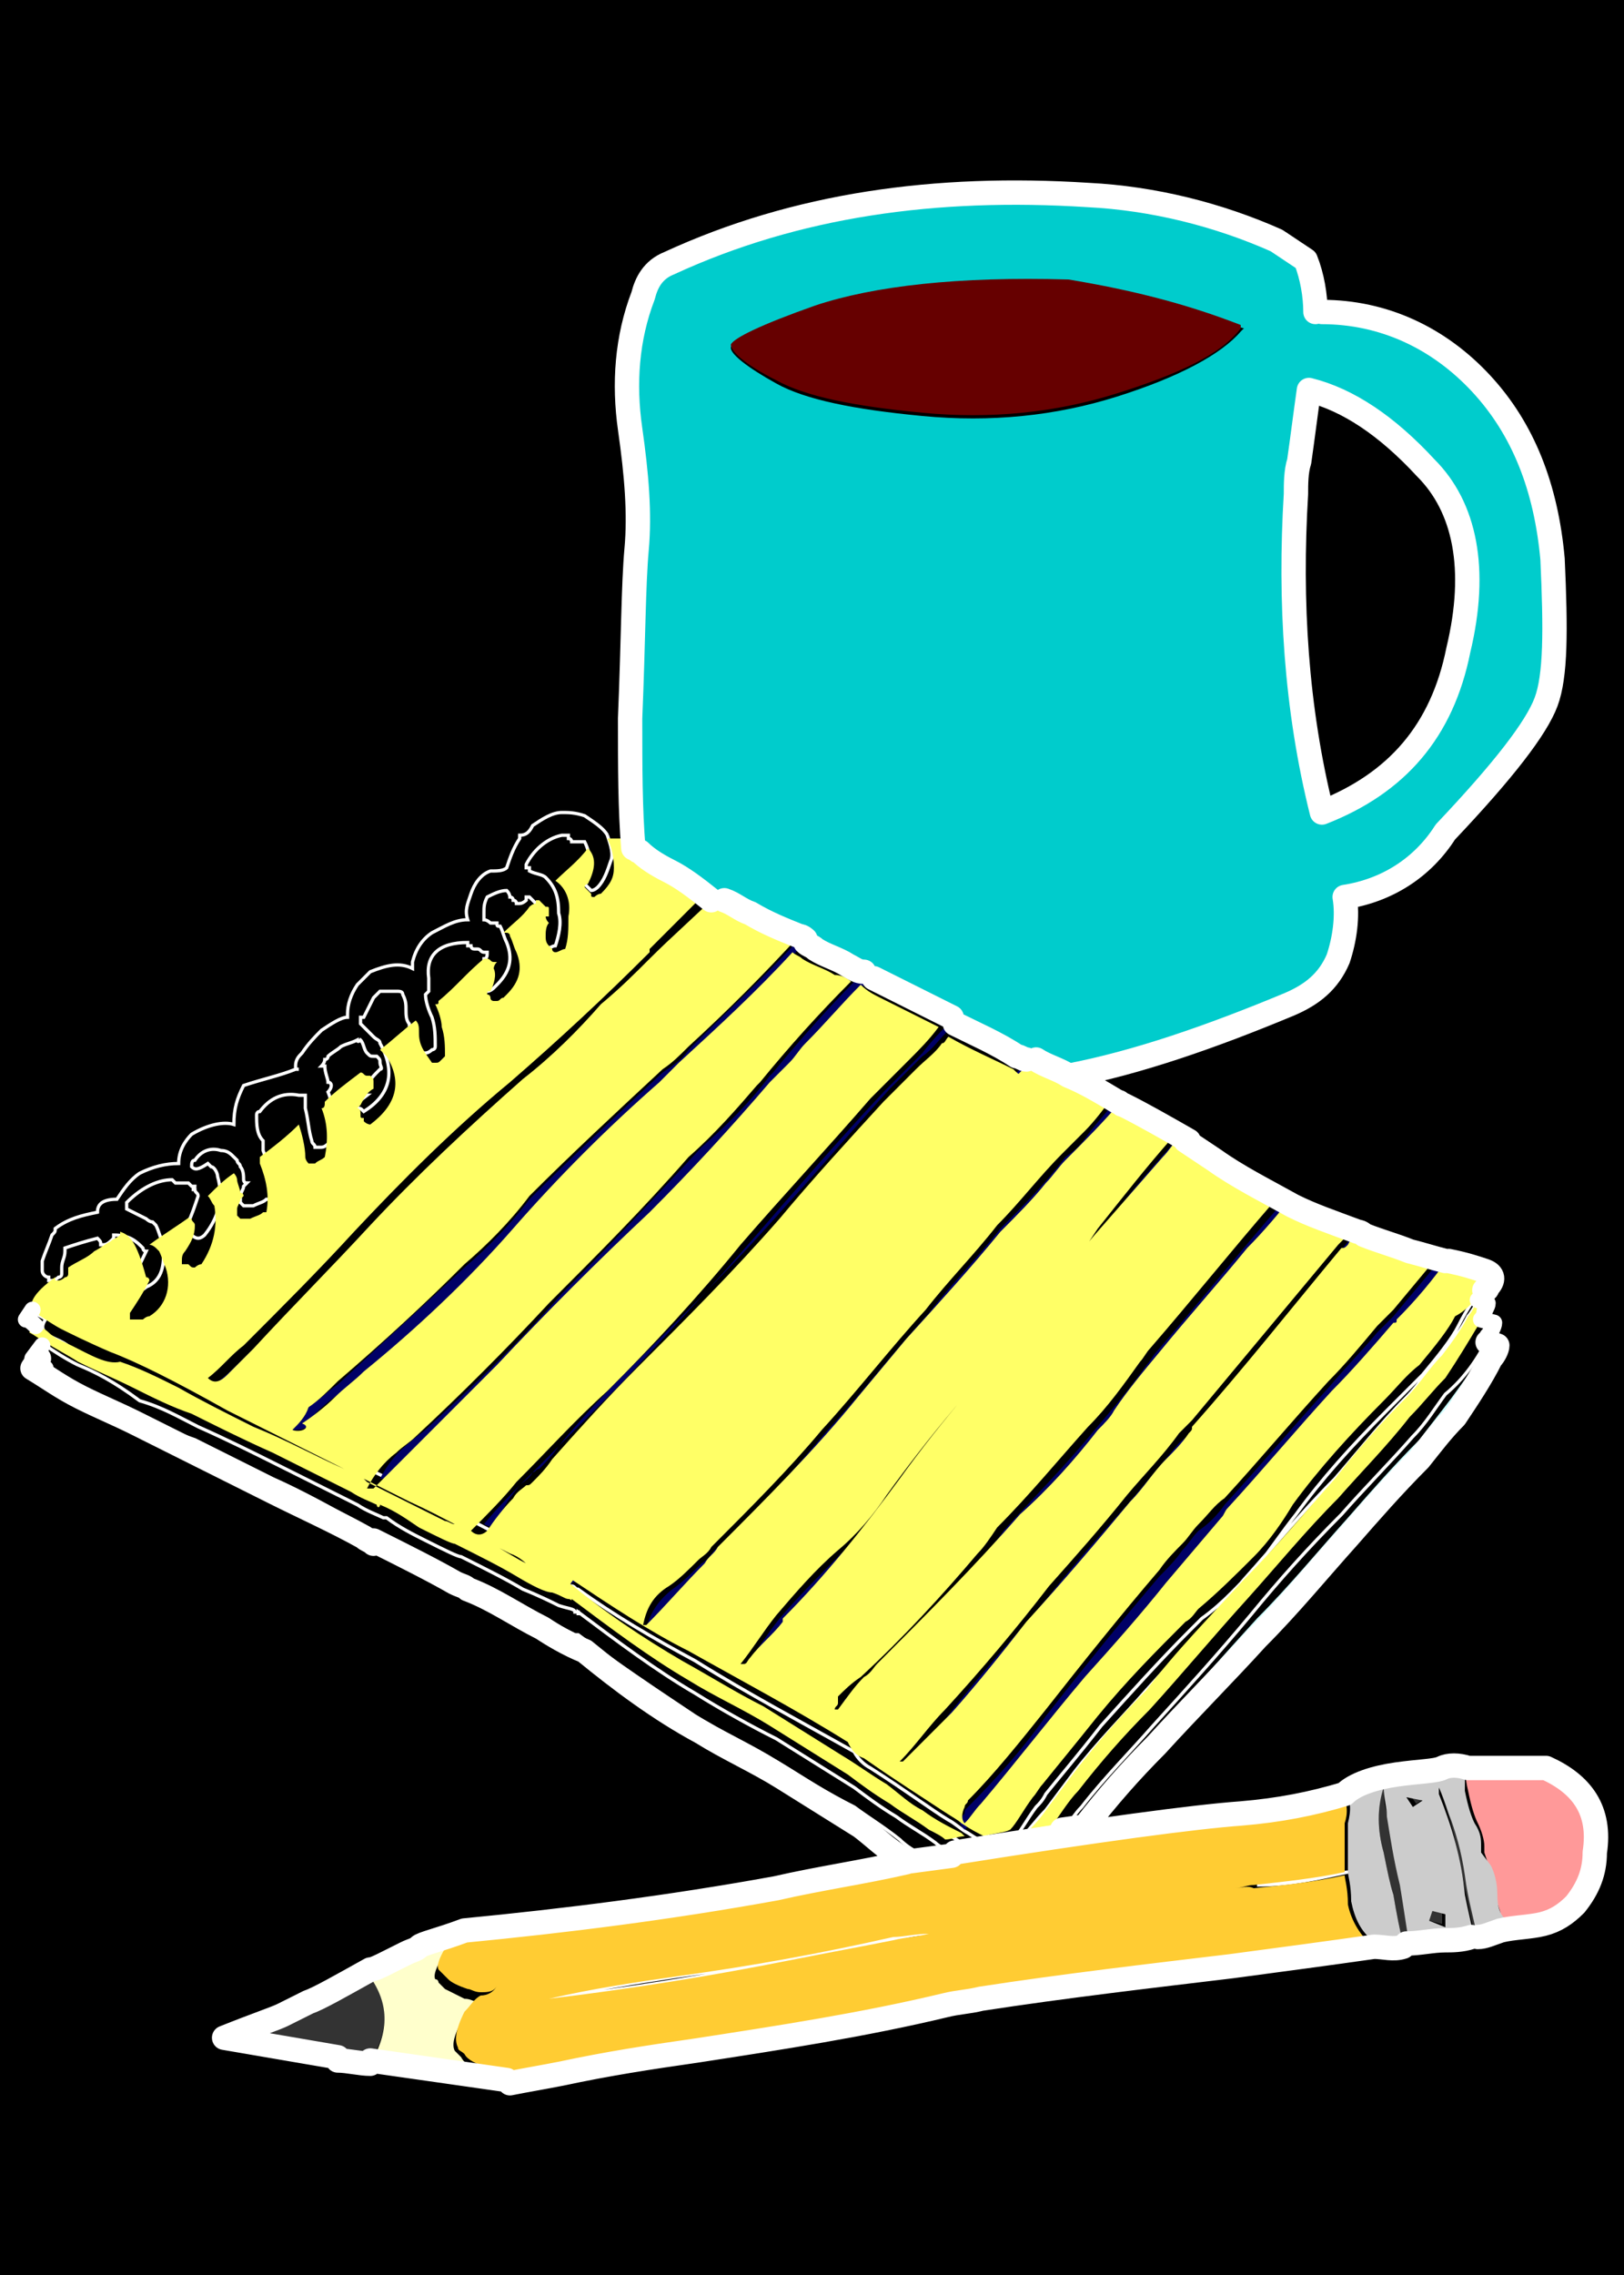
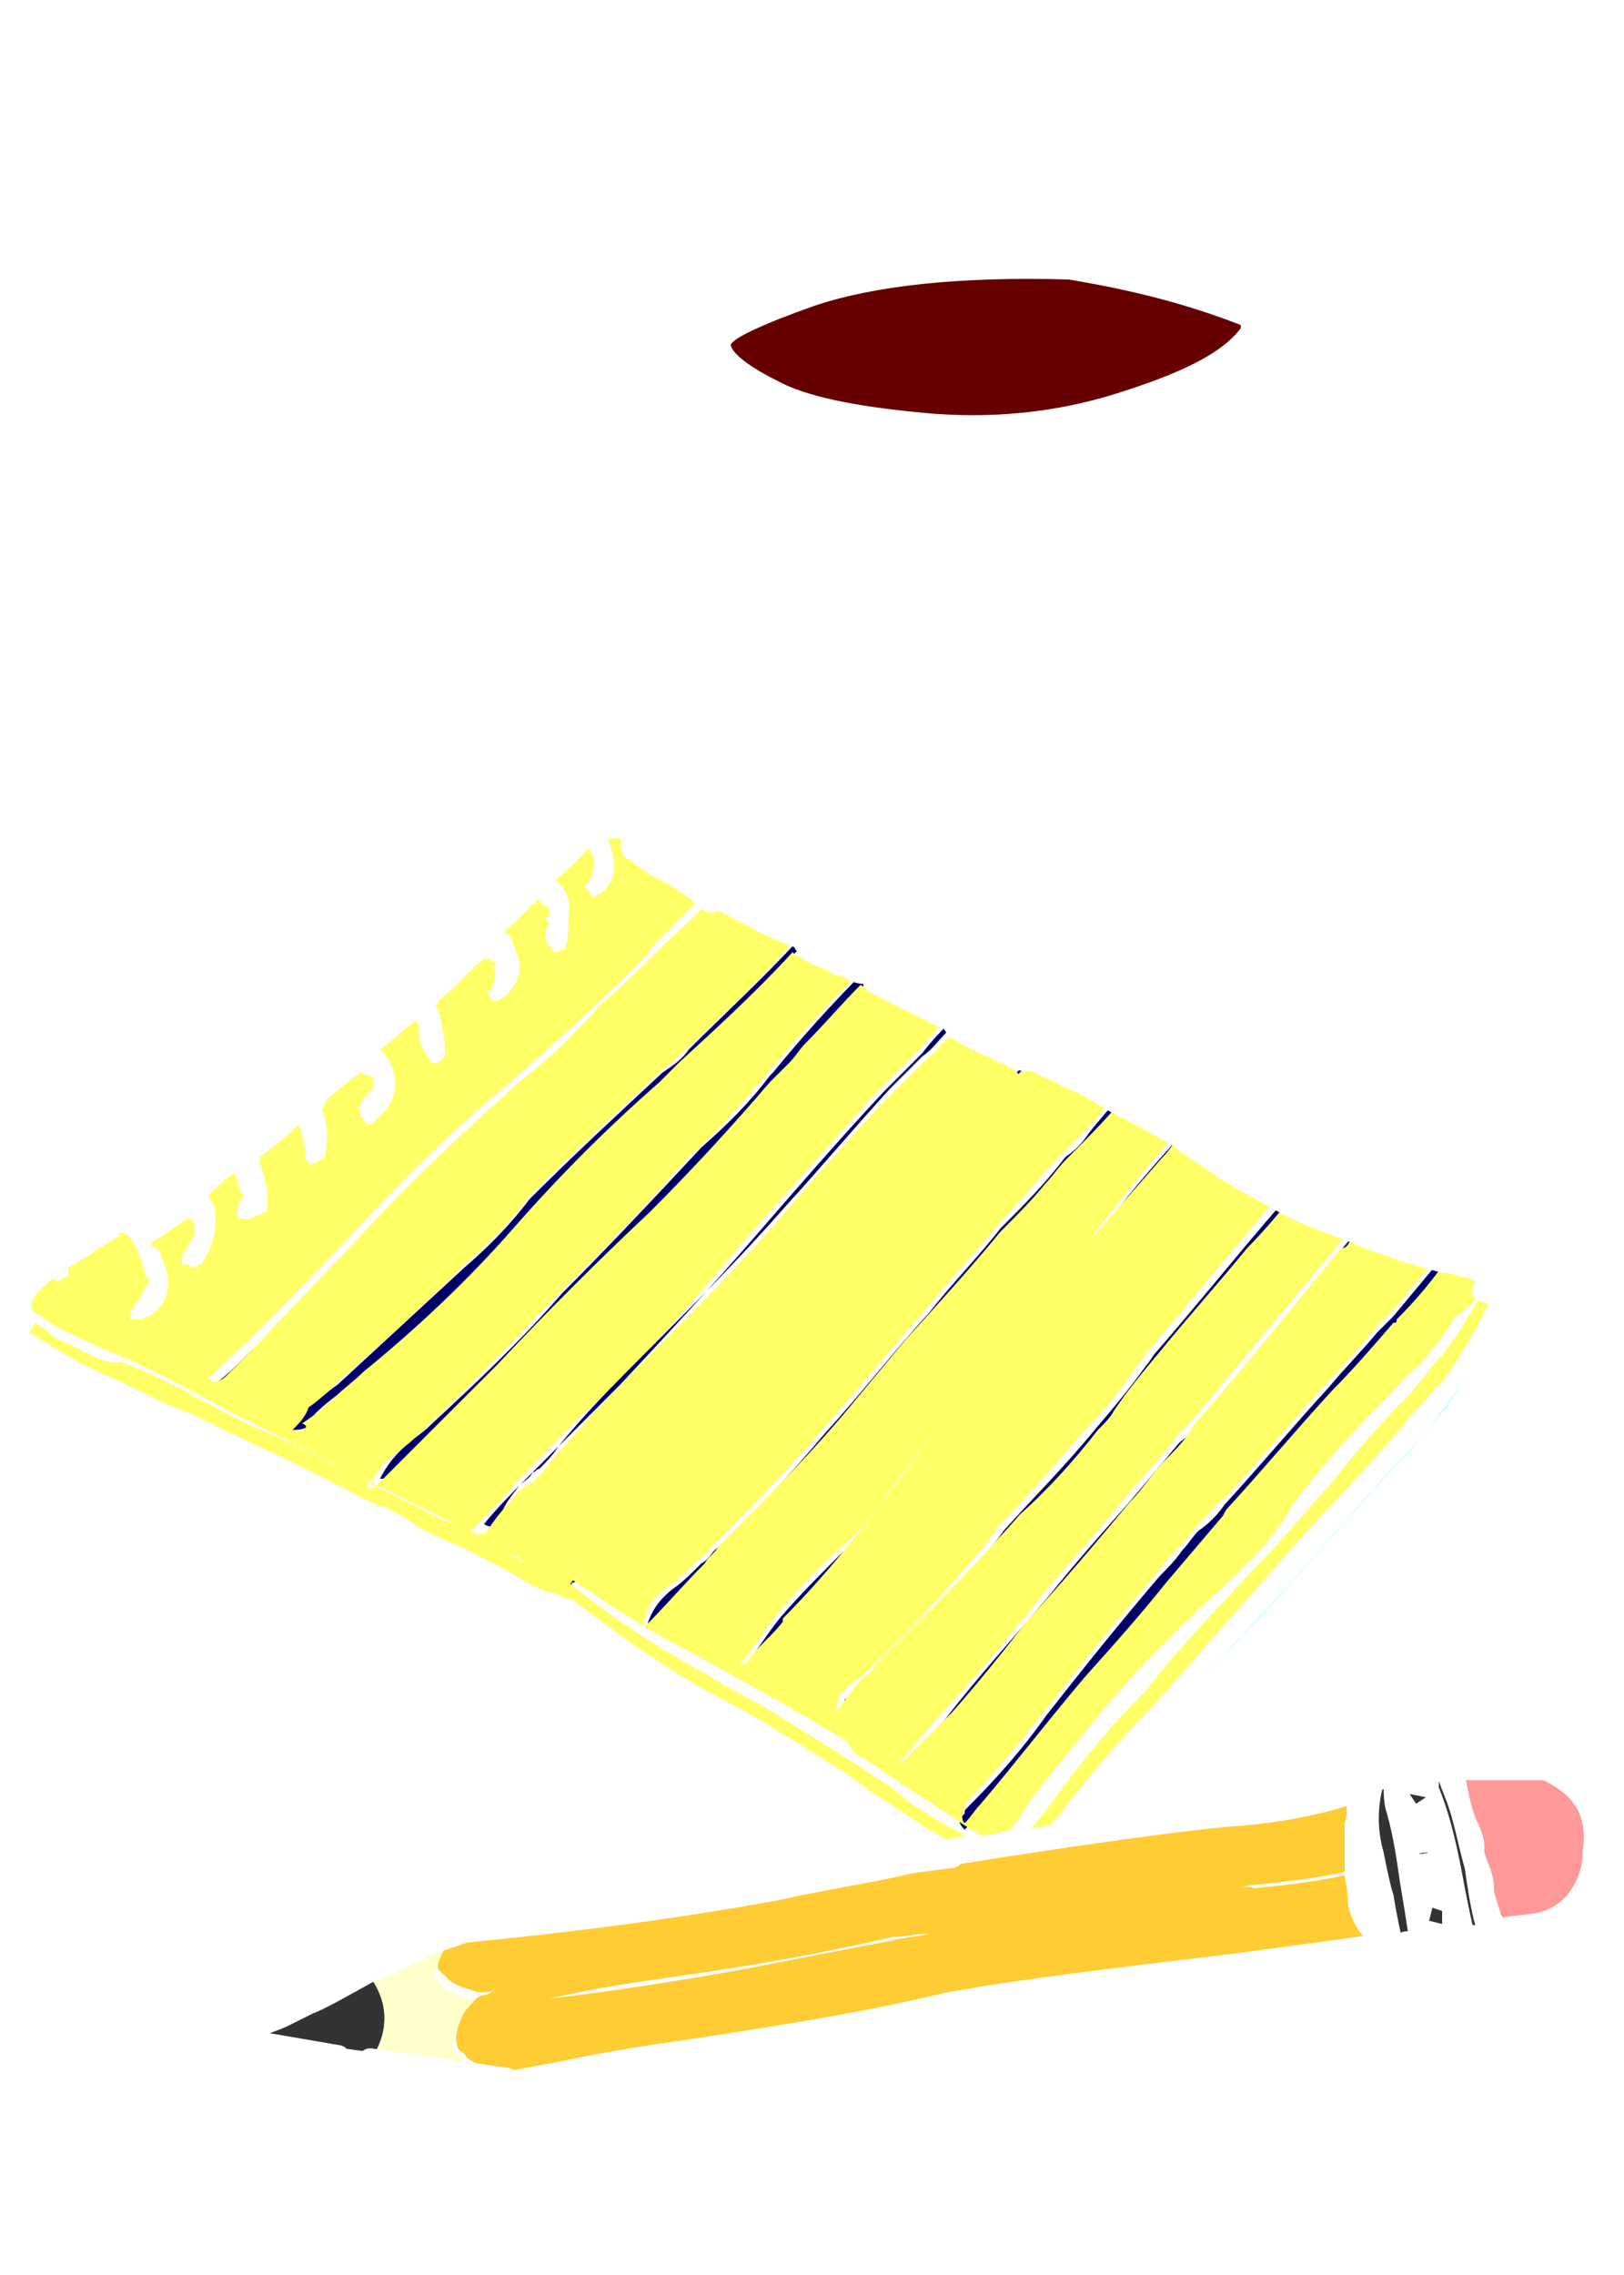
<svg xmlns="http://www.w3.org/2000/svg" version="1.1" id="Layer_1" x="0px" y="0px" viewBox="0 0 50 70" style="enable-background:new 0 0 50 70;" xml:space="preserve">
  <style type="text/css">
	.st0{fill:#333333;}
	.st1{fill:#FF9999;}
	.st2{fill:#CCCCCC;}
	.st3{fill:#FFFFCC;}
	.st4{stroke:#FFFFFF;stroke-width:0.1;stroke-miterlimit:10;}
	.st5{fill:#CCFFFF;}
	.st6{fill:#FFCC33;}
	.st7{fill:#000066;}
	.st8{fill:#FFFF66;}
	.st9{fill:#00CCCC;}
	.st10{fill:#660000;}
	.st11{fill:none;stroke:#FFFFFF;stroke-width:0.5;stroke-linecap:round;stroke-linejoin:round;}
	.st12{fill:none;stroke:#FFFFFF;stroke-width:0.75;stroke-linecap:round;stroke-linejoin:round;}
</style>
-   <rect width="50" height="70" />
  <g id="Layer_5">
</g>
  <g id="Layer_7">
</g>
  <g id="Layer_6">
    <g>
      <g>
        <g>
          <path class="st0" d="M42.6,57c0.1,0.5,0.2,1,0.3,1.3c0.1,0.6,0.2,1.1,0.3,1.5l0,0h0.2c-0.1-0.7-0.2-1.3-0.3-1.9      c-0.1-0.7-0.2-1.4-0.4-2.1c-0.1-0.3-0.1-0.6-0.1-0.9C42.4,55.6,42.4,56.3,42.6,57 M44.6,55.6c-0.1-0.3-0.2-0.5-0.3-0.8      c0,0.1,0,0.2,0,0.2c0.4,1,0.6,2,0.8,3.1c0.1,0.5,0.2,1,0.3,1.4h0.1c-0.2-0.6-0.3-1.3-0.4-2C44.9,56.8,44.8,56.2,44.6,55.6       M44.4,59.2v-0.4l-0.3-0.1L44,59.1L44.4,59.2 M44,57C43.6,57,43.6,57.1,44,57L44,57 M43.4,55.2l0.2,0.3l0.3-0.2L43.4,55.2       M11.4,63.4c-0.3,0-0.7-0.1-1-0.1L11.4,63.4L11.4,63.4 M8.7,62c-0.2,0.1-0.8,0.3-1.8,0.7l3.5,0.6c0.3,0,0.7,0.1,1,0.1      c0.6-0.9,0.6-1.8-0.1-2.8c-1,0.5-1.6,0.8-1.9,0.9C9.1,61.8,8.8,61.9,8.7,62z" />
          <path class="st1" d="M45.2,54.3c-0.1,0.1-0.1,0.4,0,0.8c0.1,0.5,0.2,0.8,0.3,1s0.2,0.5,0.2,0.7V57l0.1,0.3      c0.1,0.2,0.2,0.5,0.2,0.9c0.1,0.4,0.2,0.6,0.2,0.7c0.1,0.1,0.1,0.3,0,0.5c0.4-0.1,0.9-0.2,1.3-0.2c0.4-0.1,0.7-0.3,1-0.6      c0.4-0.5,0.6-1,0.6-1.6c0.1-1.3-0.4-2.2-1.5-2.7C46.8,54.2,46,54.2,45.2,54.3z" />
-           <path class="st2" d="M45.2,54.3c-0.3,0-0.6,0-0.8,0c-0.2,0.1-0.7,0.1-1.4,0.2c-0.7,0.1-1.3,0.3-1.6,0.6c0.2,0.3,0.2,0.6,0.1,1      c0,0.3,0,0.5,0,0.9c0,0.2,0,0.4,0,0.6l0,0c0,0.1,0.1,0.4,0.1,0.9c0.1,0.5,0.3,1,0.8,1.3c0.2,0.1,0.5,0.1,0.8,0l0,0      c-0.1-0.4-0.2-0.9-0.3-1.5c-0.1-0.3-0.2-0.8-0.3-1.3c-0.2-0.7-0.2-1.4,0-2c0,0.3,0.1,0.6,0.1,0.9c0.1,0.6,0.2,1.3,0.4,2.1      c0.1,0.6,0.2,1.3,0.3,1.9c0.4-0.1,0.8-0.1,1.2-0.1c0.2,0,0.5,0,0.8-0.1c-0.1-0.5-0.2-0.9-0.3-1.4c-0.1-1.1-0.4-2.1-0.8-3.1      c0-0.1,0-0.1,0-0.2c0.1,0.2,0.2,0.5,0.3,0.8c0.2,0.5,0.4,1.2,0.5,1.9c0.1,0.8,0.3,1.4,0.4,2c0.2,0,0.5-0.1,0.8-0.2      c0-0.2,0-0.4,0-0.5c-0.1-0.1-0.2-0.3-0.2-0.7s-0.1-0.7-0.2-0.9L45.6,57v-0.2c0-0.2,0-0.4-0.2-0.7c-0.1-0.2-0.2-0.5-0.3-1      C45.1,54.7,45.1,54.4,45.2,54.3 M43.5,55.6l-0.2-0.3l0.5,0.1L43.5,55.6 M44,57.1C43.6,57,43.6,57,44,57.1L44,57.1 M44.5,58.9      v0.4L44,59.1l0.1-0.3L44.5,58.9z" />
          <path class="st3" d="M12.4,60.1c-0.2,0.1-0.3,0.2-0.6,0.3c-0.2,0.1-0.4,0.2-0.5,0.2v0.1c0.7,0.9,0.7,1.8,0.1,2.8      c1.4,0.2,2.8,0.4,4.1,0.6c0,0,0,0,0.1,0c0-0.1,0-0.1-0.1,0c-0.2-0.1-0.4-0.3-0.7-0.4c-0.3-0.1-0.5-0.2-0.6-0.4      c-0.1-0.1-0.1-0.1-0.2-0.2c-0.1-0.2,0-0.5,0.2-0.9l0,0c0.2-0.2,0.3-0.3,0.5-0.5l0,0c0.2,0,0.4-0.1,0.5-0.3      c-0.1,0.1-0.3,0.2-0.5,0.2c-0.1,0-0.2-0.1-0.4-0.1c-0.2-0.1-0.4-0.2-0.6-0.3c-0.1-0.1-0.1-0.1-0.2-0.2c0,0,0-0.1-0.1-0.1      c-0.1-0.2,0.2-0.7,0.7-1.4c-0.8,0.3-1.3,0.5-1.4,0.5C12.7,60,12.6,60,12.4,60.1z" />
-           <path class="st4" d="M17.8,50.4L17.8,50.4L17.8,50.4L17.8,50.4 M38.7,58L38.7,58c1,0,1.9-0.2,2.8-0.4l0,0      C40.5,57.7,39.6,57.9,38.7,58 M28.6,59.5L28.6,59.5c0.4-0.1,0.8-0.2,1.1-0.2c0.4-0.1,0.8-0.1,1.2-0.2c-0.4,0.1-0.8,0.1-1.2,0.2      C29.3,59.3,29,59.3,28.6,59.5c-0.4,0-0.7,0.1-1.1,0.1c-2.2,0.5-4.4,0.9-6.6,1.2c-1.3,0.2-2.6,0.4-4,0.7c2.4-0.3,4.9-0.7,7.5-1.2      c1-0.2,2.1-0.4,3.1-0.6C27.8,59.6,28.2,59.5,28.6,59.5 M32.8,56.4L32.8,56.4l-0.3,0.1C32.6,56.4,32.7,56.4,32.8,56.4 M2.4,42      c-0.4-0.2-0.7-0.4-1-0.6L1,41.8C1.1,41.9,1.2,42,1.4,42c0.4,0.2,0.7,0.5,1.1,0.7c0.6,0.3,1.1,0.5,1.7,0.8s1.2,0.6,1.8,0.8      c0.8,0.4,1.6,0.8,2.4,1.2c0.9,0.4,1.8,0.9,2.7,1.4l0.6,0.3h-0.1c0.7,0.4,1.3,0.7,1.8,0.9c0.6,0.3,1,0.5,1.1,0.5      c0.7,0.3,1.3,0.7,2,1.1c0.4,0.2,0.8,0.4,1.2,0.6h0.1l0,0c1.2,0.9,2.4,1.7,3.6,2.5c0.8,0.5,1.7,0.9,2.5,1.4s1.6,1,2.4,1.4      c0.4,0.3,0.9,0.6,1.4,1c0.2,0.2,0.5,0.4,0.8,0.5c0.3,0,0.5-0.1,0.8-0.1c-0.2-0.1-0.4-0.2-0.5-0.3c-0.4-0.3-0.8-0.5-1.2-0.8      c-0.5-0.3-0.9-0.6-1.3-0.9c-0.8-0.5-1.6-1-2.4-1.5c-0.8-0.4-1.7-0.9-2.5-1.4c-1.2-0.7-2.4-1.6-3.6-2.5v0.1l0,0v-0.1h-0.1      c0-0.1-0.2-0.1-0.5-0.2c-0.2-0.1-0.6-0.3-1.1-0.5c-0.5-0.3-1.1-0.6-1.9-1c-0.1,0-0.5-0.2-1.1-0.5c-0.4-0.2-0.8-0.4-1.2-0.7      c-0.1,0-0.1,0-0.1,0l0,0l0,0c-0.2-0.1-0.5-0.2-0.8-0.4c-0.8-0.4-1.6-0.8-2.4-1.2c-0.8-0.4-1.6-0.8-2.5-1.2      c-0.6-0.3-1.1-0.6-1.8-0.8C3.5,42.5,2.9,42.2,2.4,42 M1.5,41.1c0.2,0.1,0.5,0.2,0.7,0.4c0.6,0.3,1.1,0.5,1.7,0.8      s1.2,0.6,1.8,0.8c0.8,0.4,1.6,0.8,2.3,1.2c0.9,0.5,1.8,0.9,2.8,1.3c0.2,0.1,0.4,0.2,0.6,0.3c0.1,0,0.1,0.1,0.1,0.1      c0.8,0.4,1.6,0.8,2.4,1.2c0.1,0.1,0.2,0.1,0.3,0.1c0.7,0.3,1.3,0.7,2,1.1c0.4,0.2,0.8,0.5,1.4,0.7V49l0,0      c1.2,0.9,2.4,1.7,3.6,2.5c0.8,0.5,1.6,0.9,2.5,1.4c0.8,0.5,1.6,1,2.4,1.5c0.4,0.3,0.9,0.6,1.4,0.9c0.4,0.3,0.7,0.6,1.1,0.8      s0.8,0.5,1.2,0.7c0.1,0,0.1,0.1,0.1,0.1c0.2,0,0.4-0.1,0.6-0.1l0,0c-0.2-0.1-0.4-0.2-0.7-0.4c-0.2-0.1-0.4-0.3-0.6-0.4      c-0.5-0.3-1.3-0.9-2.4-1.6c-0.2-0.1-0.4-0.3-0.5-0.5c-1.6-0.9-3.3-1.8-4.9-2.8c-1.3-0.7-2.5-1.4-3.6-2.2c-0.1,0-0.1-0.1-0.2-0.1      c-0.3-0.2-0.7-0.5-1-0.8c-0.2-0.2-0.5-0.3-0.7-0.5c-1-0.5-2.1-1.1-3.1-1.6c-2.1-1-4-1.9-5.6-2.8c-1.6-0.8-2.8-1.4-3.6-1.8      c-0.8-0.3-1.3-0.6-1.5-0.7c-0.2-0.1-0.5-0.2-0.8-0.5l-0.2,0.3c0.1,0.1,0.2,0.1,0.3,0.2C1.2,40.9,1.4,41,1.5,41.1 M18.7,25.7      c-0.1-0.2-0.4-0.4-0.7-0.6C17.7,25,17.5,25,17.3,25c-0.3,0-0.6,0.2-0.9,0.4c-0.1,0.2-0.2,0.3-0.4,0.3v0.1      c-0.2,0.3-0.3,0.6-0.4,0.9c-0.1,0.1-0.3,0.1-0.5,0.1c-0.3,0.1-0.5,0.4-0.6,0.7c-0.1,0.3-0.2,0.5-0.1,0.8c-0.4,0-0.7,0.2-1.1,0.4      c-0.3,0.2-0.5,0.5-0.6,0.9c0,0.1,0,0.2,0,0.2c-0.4-0.2-0.8-0.1-1.3,0.1c-0.1,0.1-0.3,0.3-0.4,0.4c-0.2,0.3-0.3,0.6-0.3,0.9      c0,0.1,0,0.1,0,0.1c-0.2,0-0.5,0.2-0.8,0.4c-0.2,0.2-0.4,0.4-0.6,0.7c-0.1,0.1-0.2,0.2-0.2,0.4c0,0.1,0,0.1,0.1,0.1H9.1      c-0.5,0.2-1,0.3-1.6,0.5c-0.2,0.4-0.3,0.7-0.3,1.2c-0.3-0.1-0.8,0-1.3,0.3c-0.2,0.2-0.4,0.5-0.4,0.9c-0.4,0-0.8,0.1-1.2,0.3      c-0.3,0.2-0.5,0.5-0.7,0.8c-0.5,0-0.6,0.2-0.6,0.4c-0.5,0.1-0.9,0.2-1.3,0.5c0,0.1,0,0.1-0.1,0.2c-0.1,0.3-0.2,0.5-0.3,0.8v0.1      c0,0.1,0,0.1,0,0.2c0,0.1,0.1,0.2,0.2,0.2v0.1c0.1,0,0.1,0,0.1,0c0.1,0,0.2-0.1,0.2-0.1c0.1,0,0.1-0.1,0.1-0.1s0-0.1,0-0.2      c0-0.2,0.1-0.3,0.1-0.5c0,0,0,0,0-0.1c0.3-0.1,0.6-0.2,1-0.3l0,0c0.1,0.1,0.1,0.1,0.1,0.2h0.1l0,0c0.1,0,0.2-0.1,0.3-0.2V38      c0.5,0,0.7,0.2,0.9,0.4c0,0,0,0.1,0.1,0.1c-0.2,0.4-0.3,0.7-0.6,1v0.1v0.1l0,0H4h0.1c0,0,0.1,0.1,0.2,0c0.1,0,0.2-0.1,0.2-0.1      C5,39.4,5.1,38.9,5,38.2c-0.1-0.2-0.1-0.3-0.2-0.5l-0.1-0.1c-0.1,0-0.2-0.1-0.2-0.1c-0.2-0.1-0.4-0.2-0.6-0.3l0,0      c0-0.1,0-0.1,0-0.2c0.5-0.5,1-0.7,1.4-0.7c0.1,0.1,0.1,0.1,0.1,0.1c0.1,0,0.1,0,0.2,0s0.1,0,0.2,0l0.1,0.1H6c0,0,0,0.1-0.1,0.1      H6c0,0.1,0.1,0.1,0.1,0.2c-0.1,0.3-0.2,0.6-0.3,0.8c-0.1,0.1-0.1,0.2-0.1,0.3V38l0,0h0.1h0.1c0,0,0.1,0.1,0.2,0.1S6.3,38,6.3,38      c0.4-0.5,0.6-1.1,0.4-1.8c0-0.1-0.1-0.3-0.2-0.3l-0.1-0.1C6.1,36,6,36,5.9,35.9c0-0.1,0-0.2,0.1-0.2l0,0      c0.2-0.3,0.5-0.4,0.8-0.3c0.2,0,0.3,0.1,0.4,0.2l0.1,0.1c0,0.1,0.1,0.1,0.1,0.2c0.1,0.1,0.1,0.3,0.1,0.4c0,0,0,0.1,0.1,0.1      l-0.1,0.1c0,0.1-0.1,0.2-0.1,0.3v0.1V37l0,0l0.1,0.1h0.1c0,0,0.1,0,0.2,0C8,37,8.1,37,8.2,36.9h0.1c0.1-0.5,0-1-0.2-1.5l0,0      c0,0,0-0.1,0-0.2l0,0l0,0v-0.1c-0.2-0.2-0.2-0.5-0.2-0.8c0,0,0-0.1,0.1-0.1c0.3-0.4,0.7-0.6,1.2-0.5h0.1h0.1c0,0.1,0,0.3,0,0.4      c0.1,0.4,0.1,0.7,0.2,1c0,0.1,0.1,0.1,0.1,0.2c0.1,0,0.1,0,0.2,0c0.1,0,0.2-0.1,0.3-0.2c0.1-0.5,0.1-1-0.1-1.5      c0,0,0.1-0.1,0.1-0.2c0,0,0-0.1-0.1-0.1c0-0.1-0.1-0.3-0.1-0.5H9.9c0,0,0.1-0.1,0.1-0.2c0,0,0.1,0,0.1-0.1      c0.1-0.1,0.3-0.2,0.4-0.3c0.2-0.1,0.3-0.1,0.5-0.2c0,0,0,0.1,0.1,0c0.1,0.1,0.1,0.3,0.2,0.4c0.1,0.1,0.1,0.1,0.2,0.1      c0,0,0,0,0.1,0c0.1,0.1,0.1,0.1,0.1,0.2c0,0.1,0.1,0.2,0,0.2c-0.2,0.2-0.3,0.3-0.4,0.5c0,0,0,0-0.1,0.1c0,0.1,0,0.2,0.1,0.2      C10.9,34,11,34,11,34v0.1c0.1,0,0.1,0,0.2,0.1c0.8-0.5,1-1.2,0.5-2.1c0-0.1-0.1-0.1-0.2-0.2l-0.1-0.1c-0.1-0.1-0.2-0.2-0.2-0.2      l-0.1-0.1c0,0,0-0.1,0-0.2c0,0,0,0,0.1,0c0.1-0.2,0.2-0.4,0.3-0.6c0.1-0.1,0.1-0.1,0.2-0.2c0.2,0,0.3,0,0.5,0      c0.1,0,0.2,0,0.2,0.1c0.1,0.2,0.1,0.3,0.1,0.5c0,0.1,0,0.3,0.1,0.4c0,0.3,0.2,0.6,0.4,0.9h0.1c0.1,0,0.2-0.1,0.2-0.1      s0.1,0,0.1-0.1c0-0.3,0-0.6-0.1-0.9c-0.1-0.2-0.2-0.5-0.2-0.7c0,0,0,0,0.1-0.1l0,0c0-0.1,0-0.2,0-0.4c-0.1-0.7,0.3-1.1,1.2-1.1      c0,0,0,0,0,0.1l0,0h0.1c0,0,0,0.1,0.1,0.1h0.1l0,0c0.1,0,0.1,0.1,0.2,0.1H15c0,0.1,0,0.2-0.1,0.2c0,0.2,0,0.5-0.1,0.7      c0,0,0,0.1-0.1,0.1c0,0,0,0.1,0.1,0.1l0,0c0,0,0.1,0,0.1,0.1l0,0H15c0.1,0,0.2-0.1,0.2-0.1l0.1-0.1c0.4-0.4,0.5-0.8,0.3-1.3      c-0.1-0.2-0.1-0.3-0.2-0.5c-0.1,0-0.1,0-0.1-0.1c0,0,0,0-0.1,0l0,0h-0.1c0,0-0.1-0.1-0.2-0.1c0-0.1,0-0.2,0-0.2      c0-0.2,0-0.3,0.1-0.5c0.2-0.1,0.4-0.2,0.6-0.2c0.1,0.1,0.1,0.2,0.1,0.2s0.1,0,0.1,0.1c0.1,0,0.1,0.1,0.1,0.1s0,0,0.1,0      s0.2-0.1,0.2-0.1v-0.1l0,0h0.1c0.1,0.1,0.1,0.1,0.2,0.2c0.1,0,0.1,0.1,0.1,0.1c0,0.1,0,0.1,0,0.2h-0.1c0,0.1,0.1,0.1,0.1,0.2      c-0.1,0.2-0.1,0.3-0.1,0.4s0,0.2,0.1,0.3c0.1,0.1,0.1,0.1,0.1,0.1c0.1,0,0.1,0,0.1,0.1c0.1,0,0.2-0.1,0.3-0.1      c0.1-0.3,0.2-0.7,0.1-1c0-0.5-0.1-0.8-0.4-1.1c-0.1-0.1-0.3-0.1-0.5-0.2v-0.1h-0.1c0,0,0,0,0-0.1l0,0c0.2-0.4,0.6-0.8,1.1-0.9      l0,0c0.1,0,0.1,0,0.2,0v0.1c0.1,0,0.1,0.1,0.1,0.1H18c0.2,0.4,0.2,0.8,0,1.1c0,0,0,0.1-0.1,0.1c0,0.1,0.1,0.1,0.1,0.1      s0,0,0.1,0.1l0,0l0.1,0.1c0.1,0,0.2-0.1,0.2-0.1c0.2-0.2,0.3-0.5,0.4-0.8C18.9,26.3,18.8,26,18.7,25.7 M45.8,41.2L45.8,41.2      c0.1-0.2,0.1-0.3,0.1-0.5l-0.4-0.1c-0.3,0.5-0.6,1-1,1.6c-0.4,0.4-0.7,0.8-1.1,1.2c-0.8,0.8-1.5,1.6-2.2,2.5      c-0.9,1-1.8,2.1-2.8,3.1c-1,1.1-2,2.3-3,3.4c-0.8,0.8-1.5,1.6-2.2,2.5c-0.3,0.4-0.7,0.8-0.9,1.2c0,0.1-0.1,0.2-0.2,0.2      c0.1,0,0.3,0,0.4,0l0.3-0.1c0.2-0.2,0.3-0.4,0.5-0.6c0.7-0.9,1.5-1.7,2.2-2.5c1-1.1,2-2.2,3-3.4c0.9-1.1,1.8-2.1,2.8-3.1      c0.7-0.8,1.5-1.6,2.2-2.4c0.4-0.4,0.7-0.9,1-1.3C45.1,42.4,45.5,41.8,45.8,41.2 M45.6,39.9c0.1-0.1,0.1-0.2,0.1-0.3      c-0.2,0.2-0.5,0.6-0.8,1.2c-0.2,0.4-0.6,0.9-1.1,1.5c-0.3,0.3-0.7,0.7-1.1,1.1c-1.1,1.1-2,2.1-2.8,3.2c-0.4,0.5-0.8,1.1-1.2,1.6      c-0.5,0.5-1,1.1-1.7,1.6c-0.1,0.1-0.3,0.3-0.4,0.4c-0.9,0.9-1.8,1.9-2.7,2.9c-0.7,0.9-1.3,1.6-1.7,2.1c-0.1,0.2-0.2,0.3-0.3,0.4      c-0.3,0.4-0.5,0.8-0.7,1c0.1,0,0.2,0,0.2,0c0.3-0.3,0.5-0.6,0.8-0.9c0.3-0.4,0.6-0.8,0.9-1.2c0.7-0.9,1.5-1.7,2.2-2.5      c1-1.1,2-2.2,3-3.4c0.9-1,1.8-2.1,2.8-3.1c0.7-0.8,1.4-1.7,2.2-2.5c0.4-0.4,0.7-0.9,1.1-1.3c0.3-0.4,0.6-0.8,0.8-1.2      C45.3,40.4,45.4,40.2,45.6,39.9C45.5,40,45.5,40,45.6,39.9z" />
          <path class="st5" d="M17.6,49.7L17.6,49.7L17.6,49.7L17.6,49.7 M34.4,33.9c0.1,0.1,0.2,0.1,0.2,0.2l0,0      C34.5,33.9,34.5,33.9,34.4,33.9L34.4,33.9 M17.5,49.2L17.5,49.2C17.5,49.1,17.5,49.1,17.5,49.2L17.5,49.2 M11.5,46.5L11.5,46.5      L11.5,46.5L11.5,46.5 M1.4,42l-0.2,0.3c0.4,0.3,0.9,0.6,1.4,0.9c0.6,0.3,1.1,0.5,1.7,0.8s1.2,0.6,1.8,0.9      c0.8,0.4,1.6,0.8,2.4,1.2c0.9,0.5,1.8,0.9,2.8,1.4c0.1,0.1,0.2,0.1,0.3,0.1l0,0c1,0.5,1.8,1,2.4,1.3c0.1,0.1,0.2,0.1,0.3,0.2      c0.8,0.4,1.5,0.8,2.3,1.2c0.4,0.2,0.8,0.5,1.3,0.7v-0.1c1.2,0.9,2.4,1.7,3.6,2.5c0.8,0.5,1.6,0.9,2.5,1.4c0.8,0.5,1.6,1,2.4,1.5      c0.4,0.3,0.8,0.6,1.3,0.9c0.1,0,0.1,0.1,0.2,0.1s0.2,0,0.2,0c0.1,0,0.2,0,0.2-0.1c-0.3-0.2-0.5-0.3-0.8-0.5      c-0.5-0.3-0.9-0.6-1.4-1c-0.8-0.5-1.5-1-2.4-1.4c-0.8-0.4-1.7-0.9-2.5-1.4c-1.2-0.7-2.4-1.6-3.6-2.5v0.1v-0.1l0,0l0,0h-0.1      c-0.4-0.2-0.8-0.4-1.2-0.6c-0.7-0.4-1.3-0.8-2-1.1c-0.1,0-0.4-0.2-1.1-0.5c-0.5-0.2-1.1-0.5-1.8-0.9h0.1L11,46.9      c-0.9-0.5-1.8-1-2.7-1.4c-0.8-0.4-1.6-0.8-2.4-1.2c-0.6-0.3-1.1-0.6-1.8-0.8C3.6,43.2,3,43,2.4,42.7C2.1,42.5,1.7,42.3,1.4,42       M41.8,37.9L41.8,37.9c0.1,0,0.2,0.1,0.2,0.1C41.9,37.9,41.8,37.9,41.8,37.9 M46,41.7c0.1-0.1,0.1-0.2,0.2-0.4l-0.3-0.1      c-0.3,0.6-0.7,1.1-1.2,1.8c-0.3,0.4-0.7,0.9-1,1.3c-0.8,0.8-1.5,1.6-2.2,2.4c-0.9,1-1.8,2.1-2.8,3.1c-1,1.1-2,2.2-3,3.4      c-0.8,0.8-1.5,1.6-2.2,2.5c-0.2,0.2-0.3,0.4-0.5,0.6l0.6-0.1c0.7-0.9,1.5-1.7,2.2-2.5c1-1.1,2-2.2,3.1-3.4      c0.9-1,1.8-2.1,2.8-3.1c0.7-0.8,1.4-1.6,2.2-2.5c0.4-0.4,0.7-0.8,1.1-1.2C45.3,42.9,45.7,42.3,46,41.7z" />
          <path class="st6" d="M38,58.1c0.2,0,0.4-0.1,0.6-0.1c0.9-0.1,1.9-0.2,2.8-0.4c0-0.2,0-0.4,0-0.6c0-0.3,0-0.6,0-0.9      c0.1-0.3,0.1-0.6-0.1-1c-0.9,0.3-2,0.5-3.2,0.6c-1.4,0.1-4.4,0.6-8.8,1.2l-1.5,0.2c-1.3,0.3-2.6,0.5-4,0.8      c-3.2,0.6-6.4,1.1-9.6,1.3c-0.5,0.7-0.8,1.2-0.7,1.4l0.1,0.1c0.1,0.1,0.1,0.1,0.2,0.2c0.1,0.1,0.3,0.2,0.6,0.3      c0.1,0,0.2,0.1,0.4,0.1s0.4,0,0.5-0.2c-0.1,0.2-0.3,0.3-0.5,0.3l0,0c-0.2,0.1-0.3,0.3-0.5,0.5l0,0C14,62.5,14,62.8,14.1,63      c0,0.1,0.1,0.1,0.2,0.2c0.1,0.2,0.4,0.3,0.6,0.4c0.3,0.1,0.5,0.2,0.7,0.4c0.1-0.1,0.1-0.1,0.1,0c0,0,0,0-0.1,0h0.1      c0.6-0.1,1.1-0.2,1.6-0.3c1.4-0.3,2.8-0.5,4.1-0.7c2.6-0.3,5.2-0.8,7.7-1.3c0.4-0.1,0.8-0.1,1.1-0.2c2.6-0.4,5.2-0.8,7.7-1      c1.5-0.2,2.9-0.4,4.4-0.6c-0.4-0.3-0.7-0.8-0.8-1.3c0-0.5-0.1-0.8-0.1-0.9c-0.9,0.2-1.8,0.3-2.8,0.4C38.4,58,38.2,58.1,38,58.1       M28.6,59.5L28.6,59.5c-0.4,0.1-0.7,0.1-1.1,0.2c-1,0.2-2.1,0.4-3.1,0.6c-2.5,0.5-5,0.9-7.5,1.2c1.3-0.3,2.6-0.5,4-0.7      c2.2-0.3,4.4-0.7,6.6-1.2C27.8,59.6,28.2,59.5,28.6,59.5c0.4-0.1,0.8-0.2,1.1-0.3c0.4,0,0.8-0.1,1.2-0.2      c-0.4,0.1-0.8,0.1-1.2,0.2C29.3,59.3,28.9,59.4,28.6,59.5 M31.2,56.6c-0.3,0-0.6,0.1-0.8,0.2c-0.2,0-0.4,0.1-0.6,0.1      S29.4,57,29.2,57c-0.3,0.1-0.5,0.1-0.8,0.1c-0.1,0-0.2,0-0.2,0.1c-0.1,0-0.2,0-0.2,0l1.5-0.2c1.4-0.2,2.5-0.4,3.2-0.5      c-0.1,0-0.3,0-0.4,0c-0.2,0-0.5,0.1-0.7,0.1C31.3,56.6,31.2,56.6,31.2,56.6z" />
          <path class="st7" d="M39.8,37.1c-0.2-0.1-0.3-0.1-0.4,0c-1.3,1.5-2.5,3-3.8,4.5c-0.1,0.1-0.2,0.3-0.3,0.4c-0.5,0.7-1,1.3-1.6,2      c-0.9,1.1-1.9,2.1-2.8,3.1c-0.2,0.3-0.4,0.5-0.6,0.8c-1.1,1.3-2.3,2.6-3.6,3.8c-0.2,0.2-0.4,0.4-0.7,0.6v0.1v0.1      c0,0.1-0.1,0.1-0.1,0.2c0.1,0,0.1,0,0.1,0c0.3-0.3,0.5-0.6,0.8-1c0.1-0.1,0.2-0.3,0.4-0.4c1.5-1.5,3-3,4.4-4.6      c0.8-0.8,1.6-1.7,2.4-2.6c0.2-0.2,0.3-0.3,0.5-0.6c0.5-0.6,1-1.2,1.4-1.8c0.9-1.1,1.8-2.1,2.7-3.2      C38.8,38.1,39.3,37.6,39.8,37.1 M39.8,37c0,0-0.1,0-0.2,0H39.8L39.8,37 M36,35.7c0.2-0.2,0.3-0.4,0.5-0.6c0,0,0,0-0.1,0      s-0.2,0-0.2,0c-0.8,0.9-1.6,1.8-2.3,2.8c-0.4,0.6-0.8,1.2-1.2,1.8c-0.2,0.3-0.4,0.5-0.6,0.8c-0.1,0.1-0.2,0.2-0.3,0.4      c-1.6,1.7-3.1,3.4-4.4,5.2c-0.4,0.6-0.9,1.2-1.5,1.7c-0.7,0.7-1.3,1.3-1.9,2c-0.4,0.5-0.7,1-1.1,1.5c0.1,0,0.1,0,0.1,0      c0.1-0.1,0.1-0.2,0.2-0.2c0.3-0.4,0.7-0.7,1-1.1c0,0,0,0,0-0.1c1.3-1.3,2.5-2.8,3.6-4.3c1.3-1.7,2.7-3.4,4.2-5v-0.1      c0.1-0.1,0.1-0.2,0.2-0.2c0.5-0.7,1.1-1.5,1.6-2.2C34.6,37.3,35.3,36.5,36,35.7 M34.6,34c0,0-0.1-0.1-0.2-0.2      c-0.3,0.4-0.6,0.7-0.9,1.1c-0.2,0.3-0.4,0.5-0.7,0.7c-0.6,0.8-1.3,1.5-2,2.2c-0.7,0.9-1.5,1.7-2.2,2.6c-1.1,1.2-2.1,2.5-3.2,3.7      c-1.1,1.3-2.2,2.5-3.4,3.6c-0.1,0.1-0.2,0.3-0.4,0.4c-0.3,0.3-0.6,0.6-0.9,0.8c-0.5,0.4-0.7,0.8-0.8,1.2H20      c0.6-0.6,1.2-1.3,1.8-1.9c0.1-0.1,0.3-0.3,0.4-0.5c1.5-1.5,3-3,4.3-4.6c0.5-0.6,1.1-1.3,1.5-1.8c1-1.1,1.9-2.2,2.9-3.3      c0.5-0.5,0.9-1,1.4-1.5c0.2-0.2,0.4-0.5,0.6-0.7C33.5,35.3,34.1,34.7,34.6,34 M17.6,48.9C17.6,48.8,17.6,48.8,17.6,48.9      c0-0.1,0-0.1,0-0.2c0.1,0,0.3-0.1,0.4-0.2c0.5-0.5,1-1.1,1.4-1.7c0.7-0.9,1.4-1.8,2.1-2.6c1.5-1.4,2.9-2.9,4.2-4.5      c1.3-1.5,2.6-3,4-4.5c0.1-0.1,0.2-0.2,0.2-0.3c0.5-0.5,0.9-1,1.4-1.5c0.1-0.1,0.2-0.2,0.3-0.3c0.1-0.1,0.2-0.2,0.2-0.4      c-0.1,0-0.2-0.1-0.2-0.1c0,0.1-0.1,0.1-0.1,0.2c-0.2,0.2-0.4,0.4-0.5,0.6c-0.5,0.5-0.9,1.1-1.4,1.6c-0.4,0.4-0.8,0.9-1.2,1.3      c-0.7,0.9-1.5,1.7-2.2,2.5c-1.5,1.8-3.1,3.5-4.8,5.1c0,0.1-0.1,0.1-0.1,0.2c-0.6,0.9-1.3,1.7-2.1,2.5c-0.1,0.1-0.2,0.2-0.2,0.2      c-0.3,0.4-0.6,0.7-0.9,1L18,47.9c-0.2,0.2-0.4,0.4-0.5,0.7C17.5,48.8,17.5,48.8,17.6,48.9 M16,45.7c0.1-0.1,0.3-0.2,0.4-0.4      c0.1,0,0.1-0.1,0.2-0.1c0.2-0.2,0.4-0.4,0.6-0.7c0.8-1,1.7-1.9,2.6-2.8c1.5-1.5,3-3,4.4-4.6c1.1-1.2,2.1-2.4,3.2-3.6      c0.3-0.3,0.7-0.7,1-1l0,0c0.3-0.2,0.5-0.5,0.8-0.8c0.1-0.1,0.1-0.2,0.2-0.2l0,0l-0.1-0.1l0,0c-0.3,0.3-0.6,0.6-0.9,1      c-0.2,0.2-0.4,0.4-0.6,0.6c-0.2,0.2-0.4,0.4-0.6,0.6c-1.4,1.5-2.7,3-4,4.5s-2.7,3-4.1,4.5c-1,1-1.9,1.9-2.8,2.8      c-0.5,0.5-1,1-1.4,1.5c0.2,0.1,0.3,0.1,0.5,0C15.4,46.4,15.7,46.1,16,45.7 M13.2,43.9c-0.2,0.2-0.4,0.3-0.6,0.5      c-0.4,0.3-0.7,0.7-0.9,1.1c0.1,0,0.1,0,0.2,0c0.5-0.5,1-1,1.5-1.5c0.3-0.3,0.6-0.6,0.9-0.9c0.5-0.5,1-0.9,1.4-1.4      c1.5-1.6,3.1-3.1,4.7-4.7c1.3-1.2,2.5-2.6,3.7-4c0.2-0.2,0.4-0.4,0.6-0.6c0.2-0.2,0.3-0.4,0.5-0.6c0.6-0.6,1.1-1.2,1.7-1.8      c-0.1,0-0.2-0.1-0.3-0.1c-1,1-1.9,2-2.8,3.1l-0.1,0.1c-0.6,0.8-1.3,1.5-2.1,2.2c-1.4,1.5-2.8,3-4.3,4.5      C16,41.3,14.6,42.6,13.2,43.9 M9.5,43.3C9.4,43.6,9.2,43.8,9,44c0.4,0,0.6-0.1,0.7-0.5c0.3-0.3,0.7-0.6,1-0.8      c0.3-0.3,0.6-0.5,0.9-0.8c1.7-1.4,3.2-2.9,4.6-4.4c1.4-1.6,2.9-3,4.5-4.5c0.2-0.2,0.4-0.4,0.6-0.6c1.2-1.1,2.3-2.2,3.5-3.4      c0,0-0.1,0-0.2-0.1c-1.1,1.2-2.3,2.3-3.4,3.4c-0.2,0.3-0.5,0.5-0.8,0.7c-1.4,1.3-2.8,2.6-4.1,3.9c-0.6,0.8-1.3,1.5-2,2.1      c-1.3,1.2-2.6,2.4-3.9,3.6C10.1,42.8,9.8,43.1,9.5,43.3 M16.3,33.3c0.9-0.7,1.7-1.5,2.4-2.3c0.5-0.5,1-0.9,1.5-1.4      c0.7-0.6,1.4-1.3,2.1-2l0,0c0,0,0,0-0.1,0c0,0-0.1,0-0.1-0.1c-0.6,0.6-1.2,1.2-1.9,1.9c0,0,0,0,0,0.1c-1.4,1.4-2.8,2.7-4.3,4      c-1.7,1.4-3.3,3-4.8,4.6c-1.1,1.2-2.2,2.4-3.4,3.5c-0.4,0.4-0.7,0.7-1.1,1c0.2,0.1,0.4,0.1,0.6-0.1C7.5,42.2,7.7,42,8,41.7      c1.2-1.3,2.4-2.5,3.6-3.8C13,36.3,14.6,34.8,16.3,33.3 M41.8,37.9L41.8,37.9c-0.2,0.2-0.4,0.4-0.6,0.7c-1,1.2-2,2.4-3,3.6      c-0.5,0.6-1,1.2-1.5,1.8c-0.1,0.2-0.3,0.3-0.4,0.4c-0.5,0.6-1,1.2-1.6,1.9c-0.8,0.9-1.6,1.8-2.4,2.8c-1.1,1.3-2.2,2.5-3.2,3.8      c-0.4,0.5-0.9,1.1-1.4,1.6h0.1c0.5-0.5,1-1,1.5-1.5c0.8-0.9,1.6-1.8,2.3-2.8c1.1-1.2,2.1-2.5,3.2-3.7c0.4-0.4,0.7-0.9,1.1-1.3      c0.2-0.3,0.5-0.6,0.7-0.8c0.1,0,0.1-0.1,0.1-0.2c1.6-1.8,3.1-3.6,4.6-5.5c0.1,0,0.1-0.1,0.2-0.1c0.1-0.1,0.2-0.2,0.3-0.4      C41.9,38.1,42,38,42,38C41.9,38,41.8,37.9,41.8,37.9 M44.6,38.7c0,0-0.1,0-0.2,0c-0.5,0.6-1,1.2-1.5,1.8      c-0.2,0.2-0.4,0.4-0.5,0.5c-0.5,0.6-1,1.1-1.5,1.7c-1.1,1.2-2.1,2.4-3.2,3.6c-0.2,0.3-0.5,0.6-0.8,0.8c-0.2,0.2-0.3,0.4-0.5,0.6      c-0.2,0.3-0.5,0.6-0.7,0.8c-1.2,1.4-2.4,2.9-3.5,4.3c-0.7,1-1.5,1.9-2.4,2.8c-0.1,0.1-0.1,0.1-0.1,0.2c-0.2,0.2-0.2,0.3,0,0.5      c0.2-0.2,0.3-0.4,0.5-0.6c1.1-1.3,2.2-2.6,3.2-3.9c0.8-1,1.6-1.9,2.5-2.9c0.5-0.7,1.1-1.3,1.7-2c0.1-0.1,0.1-0.2,0.2-0.3l0,0      c1.1-1.2,2.1-2.4,3.2-3.6c0.7-0.7,1.3-1.4,1.9-2.1c0,0,0,0,0.1-0.1C43.6,40,44.1,39.4,44.6,38.7z" />
          <path class="st8" d="M2.2,41.4C2,41.3,1.7,41.2,1.5,41c-0.1-0.1-0.3-0.2-0.4-0.3L0.9,41c0.2,0.1,0.3,0.2,0.5,0.3      c0.3,0.2,0.7,0.4,1,0.6c0.6,0.3,1.1,0.5,1.7,0.8s1.2,0.6,1.8,0.8c0.8,0.4,1.6,0.8,2.5,1.2c0.8,0.4,1.6,0.8,2.4,1.2      c0.3,0.2,0.6,0.3,0.8,0.4l0,0c0,0.1,0.1,0.1,0.1,0c0.5,0.2,0.9,0.5,1.2,0.7c0.6,0.3,1,0.5,1.1,0.5c0.8,0.4,1.4,0.7,1.9,1      S16.8,49,17,49c0.3,0.1,0.4,0.2,0.5,0.2s0.1,0.1,0.1,0c1.2,0.9,2.4,1.8,3.6,2.5c0.8,0.5,1.7,0.9,2.5,1.4s1.6,1,2.4,1.5      c0.4,0.3,0.8,0.6,1.3,0.9c0.4,0.3,0.8,0.5,1.2,0.8c0.2,0.1,0.4,0.2,0.5,0.3c0.2,0,0.4-0.1,0.6-0.1l-0.1-0.1      c-0.4-0.2-0.8-0.4-1.2-0.7c-0.4-0.2-0.7-0.5-1.1-0.8c-0.5-0.3-0.9-0.6-1.4-0.9c-0.8-0.5-1.6-1-2.4-1.5c-0.8-0.4-1.6-0.9-2.5-1.4      c-1.2-0.7-2.4-1.5-3.6-2.5v0.1c-0.5-0.2-1-0.5-1.4-0.7c-0.7-0.4-1.3-0.8-2-1.1c-0.1,0-0.2-0.1-0.3-0.1c-0.8-0.4-1.6-0.8-2.4-1.2      l-0.1-0.1c-0.2-0.1-0.4-0.2-0.6-0.3c-0.9-0.4-1.8-0.9-2.8-1.3c-0.8-0.4-1.6-0.8-2.3-1.2c-0.6-0.3-1.2-0.6-1.8-0.8      C3.3,42,2.8,41.7,2.2,41.4 M19.6,26c-0.1-0.1-0.3-0.2-0.5-0.2s-0.3,0-0.4,0c0.1,0.2,0.2,0.5,0.2,0.9c0,0.3-0.1,0.5-0.4,0.8      c-0.1,0-0.2,0.1-0.2,0.1c-0.1,0-0.1,0-0.1-0.1l0,0c0,0,0,0-0.1-0.1L18,27.3c0-0.1,0.1-0.1,0.1-0.1c0.2-0.4,0.3-0.8,0-1.1      c-0.3,0.4-0.7,0.7-1,1c0.3,0.2,0.5,0.6,0.4,1.1c0,0.4,0,0.7-0.1,1c-0.1,0-0.2,0.1-0.3,0.1c0,0-0.1,0-0.1-0.1c0,0,0,0-0.1-0.1      s-0.1-0.2-0.1-0.3c0-0.1,0-0.3,0.1-0.4c0,0-0.1-0.1-0.1-0.2h0.1c0-0.1,0-0.1,0-0.2s0-0.1-0.1-0.1c-0.1-0.1-0.1-0.1-0.2-0.2h-0.1      l0,0c0,0.1,0,0.1,0,0.1c-0.1,0-0.2,0.1-0.2,0.1c-0.2,0.3-0.5,0.5-0.8,0.8l0,0c0.1,0,0.1,0,0.1,0s0.1,0,0.1,0.1      c0.1,0.2,0.1,0.3,0.2,0.5c0.2,0.5,0.1,0.9-0.3,1.3l-0.1,0.1c-0.1,0-0.1,0.1-0.2,0.1h-0.1l0,0c0,0-0.1,0-0.1-0.1l0,0      c0,0,0-0.1-0.1-0.1c0-0.1,0-0.1,0.1-0.1c0.1-0.2,0.2-0.5,0.1-0.7c0,0,0-0.1,0.1-0.2h-0.1c-0.1,0-0.1-0.1-0.2-0.1l0,0h-0.1      c-0.5,0.4-0.9,0.9-1.4,1.3l0,0c0,0.1,0,0.1-0.1,0.1c0.1,0.2,0.2,0.5,0.2,0.7c0.1,0.3,0.1,0.6,0.1,0.9l-0.1,0.1      c-0.1,0.1-0.1,0.1-0.2,0.1h-0.1c-0.2-0.3-0.4-0.5-0.4-0.9c0-0.2,0-0.3-0.1-0.4c-0.4,0.3-0.7,0.6-1.1,0.9      c0.1,0.1,0.1,0.1,0.2,0.2c0.5,0.8,0.3,1.5-0.5,2.1c0,0-0.1,0-0.2-0.1v-0.1c-0.1,0-0.1,0-0.1-0.1s0-0.2-0.1-0.2c0,0,0,0,0.1-0.1      c0.1-0.2,0.2-0.4,0.4-0.5c0-0.1,0-0.2,0-0.2c0-0.1,0-0.1-0.1-0.2c0,0,0,0-0.1,0S11.2,33,11.1,33c-0.4,0.3-0.8,0.6-1.1,0.9      c0,0.1,0,0.2-0.1,0.2c0.2,0.5,0.2,1,0.1,1.5c-0.1,0.1-0.2,0.1-0.3,0.2c0,0-0.1,0-0.2,0c0,0-0.1-0.1-0.1-0.2c0-0.3-0.1-0.7-0.2-1      c-0.4,0.4-0.8,0.7-1.2,1l0,0l0,0c0,0.1,0,0.1,0,0.2l0,0c0.2,0.5,0.3,1,0.2,1.5H8.1c-0.1,0.1-0.2,0.1-0.4,0.2c-0.1,0-0.1,0-0.2,0      H7.4l-0.1-0.1l0,0c0,0,0,0,0-0.1v-0.1c0-0.1,0.1-0.2,0.1-0.3l0.1-0.1c0,0,0-0.1-0.1-0.1c0-0.1-0.1-0.3-0.1-0.4      c0,0,0-0.1-0.1-0.2c-0.3,0.2-0.5,0.4-0.8,0.7c0.1,0.1,0.1,0.2,0.2,0.3c0.1,0.6,0,1.2-0.4,1.8C6.1,38.9,6,39,6,39      c-0.1,0-0.1,0-0.2-0.1H5.7H5.6l0,0v-0.1c0-0.1,0-0.2,0.1-0.3C5.9,38.2,6,38,6,37.7c0-0.1-0.1-0.1-0.1-0.2H5.8l0.1-0.1      C5.5,37.7,5,38,4.6,38.3c0.1,0,0.2,0.1,0.2,0.1l0.1,0.1C5,38.7,5,38.8,5.1,39c0.2,0.6,0,1.2-0.5,1.5c-0.1,0-0.2,0.1-0.2,0.1      c-0.1,0-0.1,0-0.2,0H4.1H4l0,0v-0.1v-0.1c0.2-0.3,0.4-0.6,0.6-1c0,0,0-0.1-0.1-0.1C4.2,38.2,4,38,3.7,37.9c0,0.1,0,0.1,0,0.1      c-0.1,0.1-0.2,0.1-0.3,0.2l0,0c-0.2,0.1-0.3,0.2-0.5,0.3c-0.2,0.2-0.5,0.3-0.8,0.5c0,0.1,0,0.2,0,0.2s0,0.1-0.1,0.1      c0,0-0.1,0.1-0.2,0.1H1.7v-0.1c-0.7,0.5-0.9,0.9-0.6,1.1c0.3,0.2,0.6,0.4,0.8,0.5s0.8,0.4,1.5,0.7c0.8,0.3,2,0.9,3.6,1.8      c1.6,0.8,3.4,1.7,5.6,2.8c1.1,0.5,2.1,1.1,3.1,1.6c0.3,0.1,0.5,0.3,0.7,0.5c0.4,0.3,0.7,0.5,1,0.8c0.1-0.3,0.2-0.5,0.5-0.7      l0.1-0.1c0.4-0.3,0.7-0.6,0.9-1c0.1-0.1,0.2-0.2,0.2-0.2c0.8-0.8,1.5-1.6,2.1-2.5c0-0.1,0.1-0.1,0.1-0.2      c1.7-1.6,3.3-3.3,4.8-5.1c0.8-0.8,1.5-1.7,2.2-2.5c0.4-0.5,0.8-0.9,1.2-1.3c0.5-0.5,0.9-1.1,1.4-1.6c0.2-0.2,0.4-0.4,0.5-0.6      c0.1-0.1,0.1-0.1,0.1-0.2c-0.1,0-0.2-0.1-0.3-0.2c-0.6-0.3-1.3-0.6-2-1c-0.1,0.1-0.1,0.2-0.2,0.2c-0.2,0.3-0.5,0.5-0.8,0.8l0,0      c-0.3,0.3-0.7,0.7-1,1c-1.1,1.2-2.2,2.4-3.2,3.6c-1.4,1.6-2.9,3.1-4.4,4.6C18.7,43,17.8,44,17,44.9c-0.2,0.3-0.4,0.5-0.6,0.7      c-0.1,0.1-0.1,0.1-0.2,0.1c-0.1,0.1-0.3,0.2-0.4,0.4c-0.3,0.3-0.6,0.7-0.8,1c-0.1,0.1-0.3,0.2-0.5,0c0.5-0.5,1-1,1.4-1.5      c0.9-0.9,1.8-1.9,2.8-2.8c1.4-1.4,2.8-2.9,4.1-4.5c1.3-1.5,2.7-3,4-4.5c0.2-0.2,0.4-0.4,0.6-0.6c0.2-0.2,0.4-0.4,0.6-0.6      c0.3-0.3,0.6-0.6,0.9-1c-0.6-0.3-1.2-0.6-1.8-0.9c-0.2-0.1-0.4-0.2-0.6-0.4c-0.6,0.6-1.1,1.2-1.7,1.8c-0.2,0.2-0.3,0.4-0.5,0.6      c-0.2,0.2-0.4,0.4-0.6,0.6c-1.2,1.4-2.4,2.7-3.7,4c-1.6,1.5-3.2,3.1-4.7,4.7c-0.5,0.5-1,1-1.4,1.4c-0.3,0.3-0.6,0.6-0.9,0.9      c-0.5,0.5-1,1-1.5,1.5c0,0-0.1,0-0.2,0c0.2-0.4,0.5-0.8,0.9-1.1c0.2-0.2,0.4-0.3,0.6-0.5c1.4-1.3,2.8-2.7,4.1-4.1      c1.5-1.5,2.9-2.9,4.3-4.5c0.8-0.7,1.5-1.5,2.1-2.2l0.1-0.1c0.9-1.1,1.8-2.1,2.8-3.1c-0.1-0.1-0.3-0.2-0.5-0.2      c-0.3-0.2-0.7-0.3-1-0.5c-0.1-0.1-0.2-0.1-0.3-0.2c-1.1,1.2-2.3,2.3-3.5,3.4c-0.2,0.2-0.4,0.4-0.6,0.6c-1.6,1.4-3.1,2.9-4.5,4.5      s-3,3.1-4.6,4.4c-0.3,0.3-0.6,0.5-0.9,0.8c-0.3,0.3-0.7,0.6-1,0.8c0.3,0.1,0,0.3-0.3,0.2c0.2-0.2,0.4-0.4,0.5-0.7      c0.3-0.2,0.6-0.5,0.9-0.8c1.4-1.2,2.7-2.4,3.9-3.6c0.7-0.6,1.4-1.3,2-2.1c1.3-1.3,2.7-2.6,4.1-3.9c0.3-0.2,0.5-0.4,0.8-0.7      c1.2-1.1,2.3-2.2,3.4-3.4c-0.1,0-0.1-0.1-0.2-0.1c-0.5-0.2-1-0.4-1.5-0.7c-0.2-0.1-0.5-0.3-0.8-0.5c-0.7,0.7-1.4,1.3-2.1,2      c-0.5,0.5-0.9,0.9-1.5,1.4c-0.7,0.8-1.5,1.6-2.4,2.3c-1.7,1.5-3.3,3-4.7,4.5C10.2,39,9,40.2,7.8,41.5C7.5,41.8,7.3,42,7,42.3      c-0.2,0.2-0.4,0.3-0.6,0.1c0.4-0.3,0.7-0.7,1.1-1c1.2-1.2,2.3-2.3,3.4-3.5c1.5-1.6,3.1-3.2,4.8-4.6c1.5-1.3,2.9-2.6,4.3-4      c0,0,0,0,0-0.1c0.6-0.6,1.2-1.2,1.9-1.9c-0.5-0.4-1-0.6-1.4-0.8c-0.3-0.2-0.6-0.4-0.9-0.6C19.7,26.1,19.6,26,19.6,26 M45.8,40.1      L45.5,40c-0.1,0.2-0.2,0.4-0.3,0.5c-0.2,0.4-0.5,0.8-0.8,1.2c-0.4,0.4-0.7,0.9-1.1,1.3c-0.8,0.8-1.5,1.6-2.2,2.5      c-0.9,1-1.8,2.1-2.8,3.1c-1,1.1-2.1,2.2-3,3.4c-0.8,0.8-1.5,1.6-2.2,2.5c-0.3,0.4-0.6,0.8-0.9,1.2c-0.2,0.3-0.5,0.6-0.8,0.9      c0.2,0,0.5-0.1,0.7-0.1c0.1-0.1,0.1-0.2,0.2-0.2c0.3-0.4,0.6-0.9,0.9-1.2c0.7-0.9,1.4-1.7,2.2-2.5c1-1.1,2-2.3,3-3.4      c0.9-1,1.8-2.1,2.8-3.1c0.7-0.8,1.5-1.6,2.2-2.5c0.4-0.4,0.7-0.8,1.1-1.2c0.4-0.6,0.7-1.1,1-1.6c0-0.1,0.1-0.2,0.1-0.2      C45.7,40.3,45.8,40.2,45.8,40.1 M45.8,39.5c0.2-0.2,0.2-0.4-0.1-0.5s-0.6-0.2-1.1-0.3c-0.5,0.7-1,1.3-1.6,1.9      c0,0.1,0,0.1-0.1,0.1c-0.6,0.7-1.3,1.5-1.9,2.1c-1.1,1.2-2.1,2.4-3.2,3.6l0,0c-0.1,0.1-0.1,0.2-0.2,0.3c-0.6,0.7-1.1,1.3-1.7,2      c-0.8,1-1.6,1.9-2.5,2.9c-1.1,1.3-2.1,2.6-3.2,3.9c-0.2,0.2-0.3,0.4-0.5,0.6c-0.1-0.1-0.1-0.3,0-0.5c0-0.1,0.1-0.1,0.1-0.2      c0.8-0.8,1.6-1.8,2.4-2.8c1.1-1.4,2.3-2.9,3.5-4.3c0.2-0.3,0.5-0.6,0.7-0.8s0.3-0.4,0.5-0.6c0.3-0.3,0.5-0.6,0.8-0.8      c1.1-1.2,2.1-2.4,3.2-3.6c0.5-0.5,1-1.1,1.5-1.7c0.2-0.2,0.4-0.4,0.5-0.5c0.5-0.6,1-1.2,1.5-1.8c-0.4-0.1-0.7-0.1-1.1-0.2      c-0.4-0.1-0.9-0.3-1.3-0.5c0,0-0.1,0.1-0.2,0.1c-0.1,0.1-0.2,0.2-0.3,0.4c-0.1,0.1-0.1,0.1-0.2,0.1c-1.5,1.8-3,3.7-4.6,5.5      c0,0.1,0,0.1-0.1,0.2c-0.2,0.3-0.5,0.6-0.7,0.8c-0.4,0.4-0.7,0.9-1.1,1.3c-1,1.2-2.1,2.5-3.2,3.7c-0.7,0.9-1.5,1.9-2.3,2.8      c-0.5,0.5-1,1-1.5,1.5h-0.1c0.5-0.5,0.9-1.1,1.4-1.6c1.1-1.2,2.2-2.5,3.2-3.8c0.8-0.9,1.6-1.8,2.4-2.8c0.5-0.6,1.1-1.2,1.6-1.9      c0.1-0.1,0.3-0.3,0.4-0.4c0.5-0.6,1-1.2,1.5-1.8c1-1.2,2-2.4,3-3.6c0.2-0.2,0.4-0.4,0.6-0.7l0,0l0,0c-0.7-0.3-1.4-0.6-2-0.8l0,0      c-0.4,0.5-0.9,1.1-1.4,1.6c-0.9,1.1-1.8,2.1-2.7,3.2c-0.5,0.6-1,1.2-1.4,1.8c-0.1,0.2-0.3,0.4-0.5,0.6c-0.7,0.9-1.5,1.8-2.4,2.6      c-1.4,1.6-2.9,3.1-4.4,4.6c-0.1,0.1-0.2,0.3-0.4,0.4c-0.3,0.3-0.5,0.6-0.8,1h-0.1c0-0.1,0.1-0.1,0.1-0.2v-0.1v-0.1      c0.2-0.2,0.4-0.4,0.7-0.6c1.3-1.2,2.5-2.5,3.6-3.8c0.2-0.2,0.4-0.5,0.6-0.8c1-1,1.9-2.1,2.8-3.1c0.6-0.6,1.1-1.3,1.6-2      c0.1-0.1,0.2-0.3,0.3-0.4c1.3-1.5,2.5-3,3.8-4.5c0.1-0.1,0.2-0.1,0.4,0c-0.9-0.5-1.7-0.9-2.4-1.4c-0.3-0.2-0.6-0.4-0.9-0.6      c-0.2,0.2-0.3,0.4-0.5,0.6c-0.7,0.8-1.4,1.6-2.1,2.4c-0.6,0.7-1.1,1.5-1.6,2.2c-0.1,0.1-0.1,0.2-0.2,0.2v0.1      c-1.5,1.6-2.9,3.2-4.2,5c-1.1,1.5-2.3,3-3.6,4.3v0.1c-0.3,0.4-0.7,0.7-1,1.1c-0.1,0.1-0.1,0.2-0.2,0.2h-0.1      c0.4-0.5,0.7-1,1.1-1.5c0.6-0.7,1.2-1.4,1.9-2c0.6-0.5,1.1-1.1,1.5-1.7c1.3-1.8,2.8-3.6,4.4-5.2c0.1-0.1,0.2-0.2,0.3-0.4      c0.2-0.3,0.4-0.5,0.6-0.8c0.4-0.6,0.8-1.2,1.2-1.8c0.8-1,1.5-1.9,2.3-2.8c0,0,0.1,0,0.2,0l0,0h0.2c-0.7-0.4-1.3-0.8-2-1.1l0,0      c-0.5,0.6-1.1,1.2-1.7,1.8c-0.2,0.2-0.4,0.5-0.6,0.7c-0.4,0.5-0.9,1-1.4,1.5c-0.9,1.1-1.9,2.2-2.9,3.3c-0.5,0.6-1,1.2-1.5,1.8      c-1.3,1.6-2.8,3.1-4.3,4.6c-0.1,0.2-0.3,0.3-0.4,0.5c-0.6,0.6-1.2,1.3-1.8,1.9h-0.1c0.1-0.5,0.3-0.9,0.8-1.2      c0.3-0.2,0.6-0.5,0.9-0.8c0.1-0.1,0.3-0.2,0.4-0.4c1.2-1.2,2.4-2.4,3.4-3.6c1.1-1.2,2.1-2.5,3.2-3.7c0.7-0.9,1.5-1.7,2.2-2.6      c0.7-0.7,1.3-1.5,2-2.2c0.2-0.2,0.4-0.4,0.7-0.7s0.6-0.7,0.9-1.1l0,0l0,0c-0.5-0.2-1-0.5-1.5-0.8c-0.3-0.1-0.6-0.3-1-0.5      c-0.1,0.1-0.2,0.2-0.2,0.4c-0.1,0.1-0.2,0.2-0.3,0.3c-0.4,0.5-0.9,1-1.4,1.5c-0.1,0.1-0.2,0.2-0.2,0.3c-1.3,1.6-2.6,3.1-4,4.5      c-1.4,1.5-2.8,3-4.2,4.5c-0.7,0.9-1.4,1.8-2.1,2.6c-0.5,0.6-1,1.1-1.4,1.7c-0.1,0.1-0.2,0.2-0.4,0.2c0,0.1,0,0.1,0,0.1v0.1      c1.2,0.8,2.4,1.6,3.6,2.2c1.6,0.9,3.3,1.8,4.9,2.8c0.1,0.2,0.2,0.4,0.5,0.5c1,0.7,1.8,1.2,2.4,1.6c0.3,0.2,0.5,0.3,0.6,0.4      c0.3,0.2,0.5,0.3,0.7,0.4l0,0c0.3-0.1,0.6-0.1,0.8-0.2c0.2-0.2,0.4-0.6,0.7-1c0.1-0.1,0.2-0.3,0.3-0.4c0.4-0.5,0.9-1.1,1.7-2.1      c0.9-1.1,1.8-2,2.7-2.9c0.2-0.1,0.3-0.3,0.4-0.4c0.6-0.5,1.2-1.1,1.7-1.6s0.9-1.1,1.2-1.6c0.8-1.1,1.8-2.2,2.8-3.2      c0.4-0.4,0.7-0.8,1.1-1.1c0.5-0.6,0.9-1.1,1.1-1.5C45.2,40.3,45.5,39.9,45.8,39.5C45.7,39.6,45.7,39.6,45.8,39.5z" />
-           <path class="st9" d="M47.6,21.6c0.3-0.7,0.3-2.2,0.1-4.4c-0.1-2.2-0.9-4-2.2-5.4s-2.9-2.2-4.8-2.2h-0.1c0-0.5-0.1-1-0.3-1.6      c-0.3-0.2-0.6-0.4-0.9-0.6c-1.8-0.8-3.8-1.3-5.9-1.4c-4.7-0.3-8.9,0.4-12.8,2.1c-0.4,0.2-0.7,0.6-0.8,1      c-0.5,1.3-0.6,2.7-0.4,4.1s0.3,2.6,0.1,3.7c-0.1,1.1-0.1,2.8-0.1,5.2c0,1.5,0,2.8,0.1,4c0.1,0,0.2,0.1,0.2,0.1      c0.3,0.2,0.6,0.4,0.9,0.6c0.4,0.2,0.8,0.5,1.4,0.8c0.1,0,0.1,0,0.1,0.1c0,0,0,0.1,0.1,0l0,0c0.3,0.2,0.5,0.3,0.8,0.5      c0.5,0.3,1,0.5,1.5,0.7c0.1,0,0.1,0.1,0.2,0.1s0.1,0.1,0.2,0.1c0.1,0.1,0.2,0.1,0.3,0.2c0.3,0.2,0.7,0.3,1,0.5      c0.2,0.1,0.3,0.2,0.5,0.2c0.1,0.1,0.2,0.1,0.3,0.1c0.2,0.1,0.4,0.2,0.6,0.4c0.6,0.3,1.2,0.6,1.8,0.9l0,0c0.1,0,0.1,0.1,0.1,0.1      l0,0c0.7,0.3,1.3,0.7,2,1c0.1,0.1,0.2,0.1,0.3,0.2c0.1,0,0.2,0.1,0.2,0.1c0.3,0.2,0.6,0.3,1,0.5c2.2-0.4,4.4-1.1,6.8-2.2      c0.7-0.3,1.2-0.7,1.5-1.4c0.2-0.6,0.2-1.3,0.2-2c1.4-0.2,2.4-0.9,3.1-1.9C46.2,23.8,47.3,22.4,47.6,21.6 M43.9,14.2      c1.2,1.3,1.5,3.2,1,5.7s-1.9,4.1-4.2,5c-0.7-3.2-1-6.5-0.8-9.8c0-0.3,0-0.6,0.1-0.9c0.1-0.7,0.2-1.5,0.3-2.2      C41.5,12.1,42.7,12.9,43.9,14.2 M38.1,10L38.1,10c0.1,0.1,0.2,0.1,0.2,0.1l-0.1,0.1c-0.6,0.7-1.9,1.4-3.8,2      c-1.9,0.6-3.9,0.8-6,0.6s-3.6-0.5-4.5-1s-1.4-0.9-1.4-1.1c0-0.2,0.9-0.6,2.6-1.2c1.7-0.6,4.3-0.8,7.8-0.8      C34.7,8.9,36.4,9.3,38.1,10z" />
          <path class="st10" d="M38.2,10C38.1,10,38.1,10,38.2,10c-1.8-0.7-3.5-1.1-5.3-1.4c-3.4-0.1-6,0.2-7.8,0.8      c-1.7,0.6-2.5,1-2.6,1.2c0,0.2,0.4,0.6,1.4,1.1c0.9,0.5,2.4,0.8,4.5,1s4.1,0,6-0.6s3.2-1.2,3.8-2V10z" />
        </g>
      </g>
      <g>
-         <path class="st11" d="M40.6,9.6L40.6,9.6 M45.5,40l0.3,0.1c0,0.1-0.1,0.2-0.1,0.3s-0.1,0.2-0.1,0.2l0.4,0.1     c0,0.1-0.1,0.3-0.2,0.4c0,0,0,0,0,0.1 M32.5,56.4c-0.7,0.1-1.7,0.3-3.2,0.6 M15.6,64L15.6,64 M11.4,63.5l-1-0.2 M1.4,42.1     C1.2,42,1.1,41.9,1,41.8l0.3-0.4 M1.1,40.8c-0.1-0.1-0.2-0.2-0.3-0.2L1,40.3 M32.5,56.4l0.3-0.1" />
-       </g>
+         </g>
      <g>
        <path class="st12" d="M32.9,33.1c2.1-0.4,4.4-1.2,6.8-2.2c0.7-0.3,1.2-0.7,1.5-1.4c0.2-0.6,0.3-1.3,0.2-1.9     c1.3-0.2,2.4-0.9,3.1-2c1.8-1.9,2.8-3.2,3.1-4s0.3-2.2,0.2-4.4c-0.2-2.2-0.9-4-2.2-5.4s-3-2.2-4.9-2.2 M40.5,9.6     c0-0.5-0.1-1.1-0.3-1.6c-0.3-0.2-0.6-0.4-0.9-0.6c-1.8-0.8-3.8-1.3-5.8-1.4c-4.7-0.3-9,0.3-12.9,2.1c-0.5,0.2-0.7,0.6-0.8,1     c-0.5,1.3-0.6,2.7-0.4,4.1s0.3,2.6,0.2,3.7c-0.1,1.1-0.1,2.8-0.2,5.2c0,1.5,0,2.8,0.1,4c0.1,0,0.1,0.1,0.2,0.1     c0.2,0.2,0.5,0.4,0.9,0.6s0.8,0.5,1.3,0.9 M22.3,27.7c0.3,0.1,0.5,0.3,0.8,0.4c0.5,0.3,1,0.5,1.5,0.7c0.1,0,0.2,0.1,0.2,0.1      M24.8,29c0.1,0.1,0.2,0.1,0.3,0.2c0.3,0.2,0.7,0.3,1,0.5c0.2,0.1,0.3,0.2,0.5,0.2 M26.9,30.1c0.2,0.1,0.4,0.2,0.6,0.3     c0.6,0.3,1.2,0.6,1.8,0.9 M29.4,31.5c0.6,0.3,1.3,0.6,1.9,1c0.1,0,0.2,0.1,0.3,0.1 M31.9,32.6c0.3,0.2,0.7,0.3,1,0.5     c0.5,0.2,1,0.5,1.5,0.8l0,0c0.1,0,0.1,0.1,0.2,0.1c0.6,0.3,1.3,0.7,2,1.1 M36.5,35.1c0.3,0.2,0.6,0.4,0.9,0.6     c0.7,0.5,1.5,0.9,2.4,1.4 M39.8,37.1c0.6,0.3,1.2,0.5,2,0.8c0.1,0,0.2,0.1,0.2,0.1c0.5,0.2,0.9,0.3,1.4,0.5     c0.4,0.1,0.7,0.2,1.1,0.3 M44.6,38.8c0.5,0.1,0.8,0.2,1.1,0.3s0.3,0.3,0.1,0.5c0,0,0,0.1-0.1,0.1 M45.8,41.3l0.3,0.1     c0,0.1-0.1,0.3-0.2,0.4c-0.3,0.6-0.7,1.2-1.1,1.8c-0.4,0.4-0.7,0.8-1.1,1.3c-0.8,0.8-1.5,1.6-2.2,2.4c-0.9,1-1.8,2.1-2.8,3.1     c-1,1.1-2.1,2.2-3.1,3.3c-0.8,0.8-1.5,1.6-2.2,2.5l-0.7,0.1 M29.4,57c4.4-0.7,7.4-1.1,8.8-1.2c1.2-0.1,2.2-0.3,3.2-0.6     c0.3-0.3,0.9-0.5,1.6-0.6c0.7-0.1,1.2-0.1,1.4-0.2c0.2-0.1,0.5-0.1,0.8,0c0.8,0,1.6,0,2.4,0c1.1,0.5,1.7,1.3,1.5,2.6     c0,0.6-0.2,1.1-0.6,1.6c-0.3,0.3-0.6,0.5-1,0.6s-0.9,0.1-1.3,0.2c-0.3,0.1-0.5,0.2-0.7,0.2 M45.3,59.6c-0.3,0.1-0.6,0.1-0.8,0.1     c-0.4,0-0.8,0.1-1.2,0.1 M43.2,59.9c-0.3,0.1-0.6,0-0.9,0c-1.4,0.2-2.9,0.4-4.4,0.6c-2.5,0.3-5.1,0.6-7.7,1     c-0.4,0.1-0.7,0.1-1.1,0.2c-2.5,0.6-5.1,1-7.7,1.4c-1.4,0.2-2.7,0.4-4.1,0.7c-0.5,0.1-1.1,0.2-1.6,0.3 M15.6,64     c-1.4-0.2-2.8-0.4-4.2-0.6 M10.4,63.3l-3.5-0.6c1-0.4,1.6-0.6,1.8-0.7c0.2-0.1,0.4-0.2,0.8-0.4c0.3-0.1,1-0.5,1.9-1l0,0     c0.1,0,0.3-0.1,0.5-0.2c0.2-0.1,0.4-0.2,0.6-0.3c0.2-0.1,0.3-0.1,0.4-0.2c0.1-0.1,0.6-0.2,1.4-0.5c3.1-0.3,6.3-0.7,9.6-1.3     c1.3-0.3,2.7-0.5,4-0.8l-0.1-0.1c-0.5-0.3-0.9-0.7-1.3-1c-0.8-0.5-1.6-1-2.4-1.5s-1.7-0.9-2.5-1.4c-1.3-0.7-2.5-1.6-3.6-2.5l0,0     c-0.5-0.2-1-0.5-1.3-0.7c-0.8-0.4-1.5-0.9-2.3-1.2c-0.1-0.1-0.2-0.1-0.4-0.2c-0.7-0.4-1.5-0.8-2.5-1.3v0.1     c-0.1-0.1-0.2-0.1-0.3-0.2c-0.9-0.5-1.8-0.9-2.8-1.4c-0.8-0.4-1.6-0.8-2.4-1.2c-0.6-0.3-1.2-0.6-1.8-0.9     c-0.6-0.3-1.1-0.5-1.7-0.8s-1-0.6-1.5-0.9l0.2-0.3 M44.9,20c-0.5,2.5-1.9,4.1-4.2,5c-0.8-3.2-1-6.5-0.8-9.8c0-0.3,0-0.7,0.1-1     c0.1-0.7,0.2-1.5,0.3-2.2c1.2,0.3,2.4,1.1,3.6,2.4C45.1,15.6,45.5,17.5,44.9,20z M27.8,57.3l1.5-0.2 M11.4,63.5     c-0.3,0-0.7-0.1-1-0.1" />
      </g>
    </g>
  </g>
</svg>